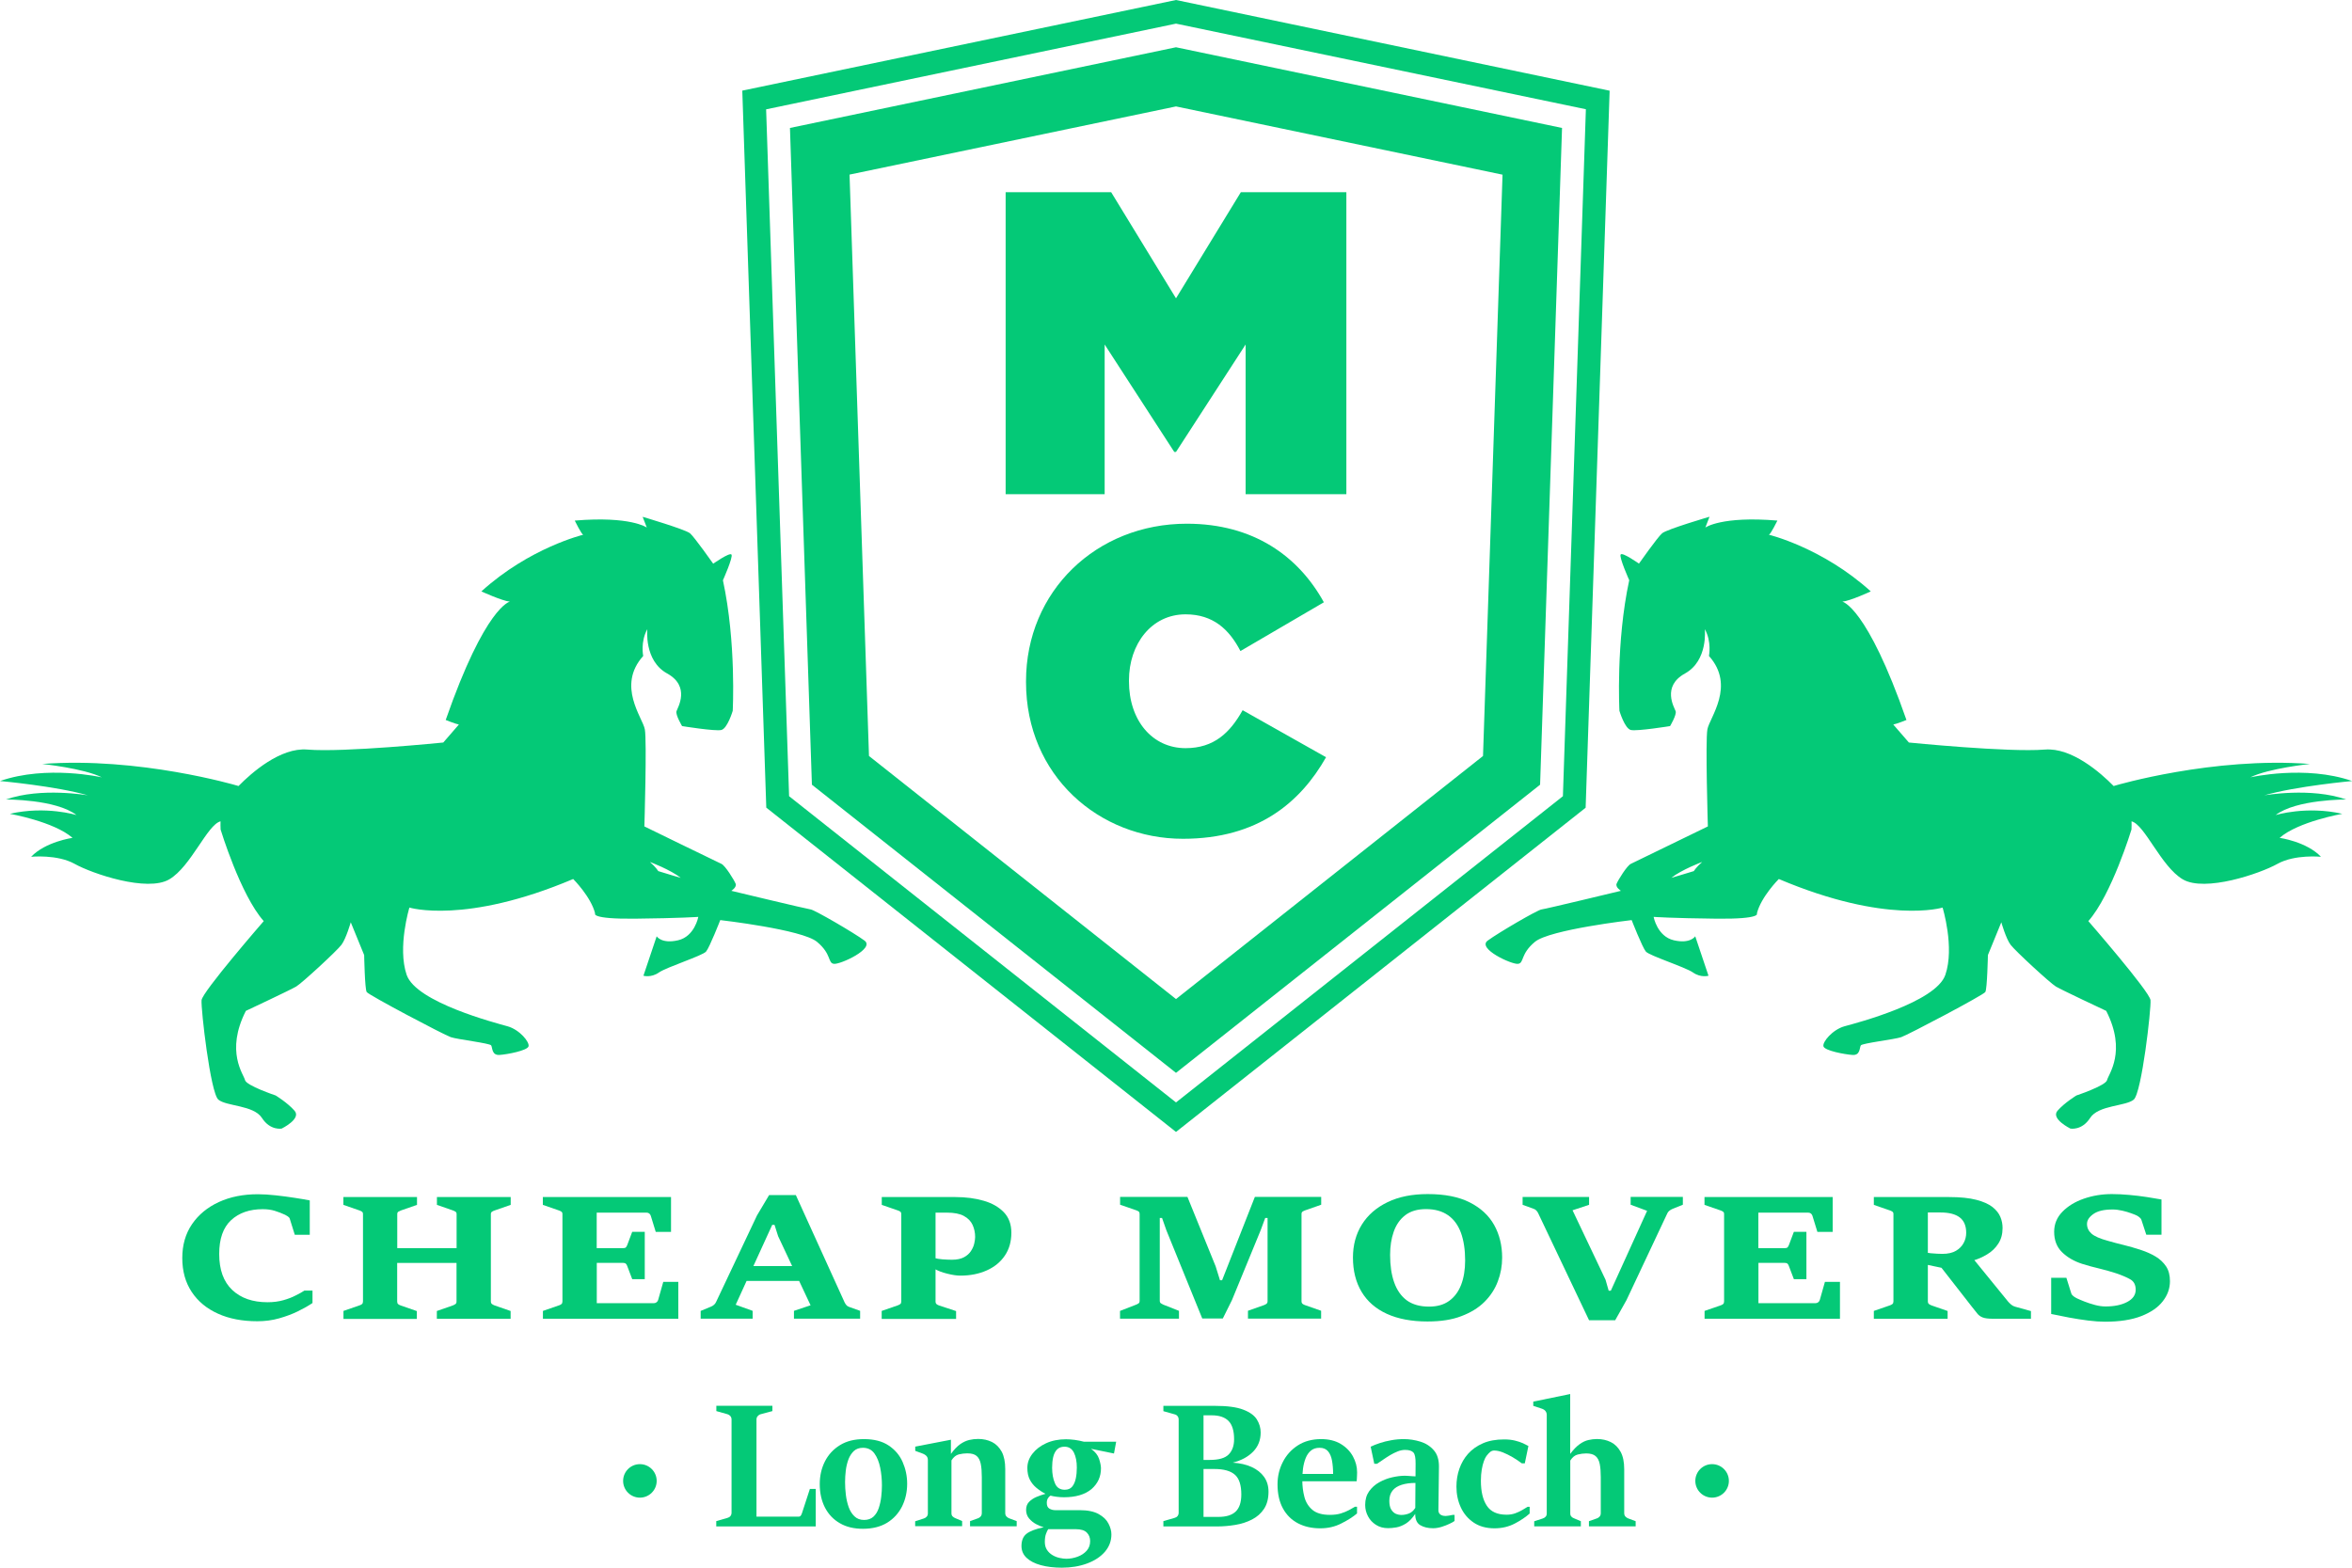
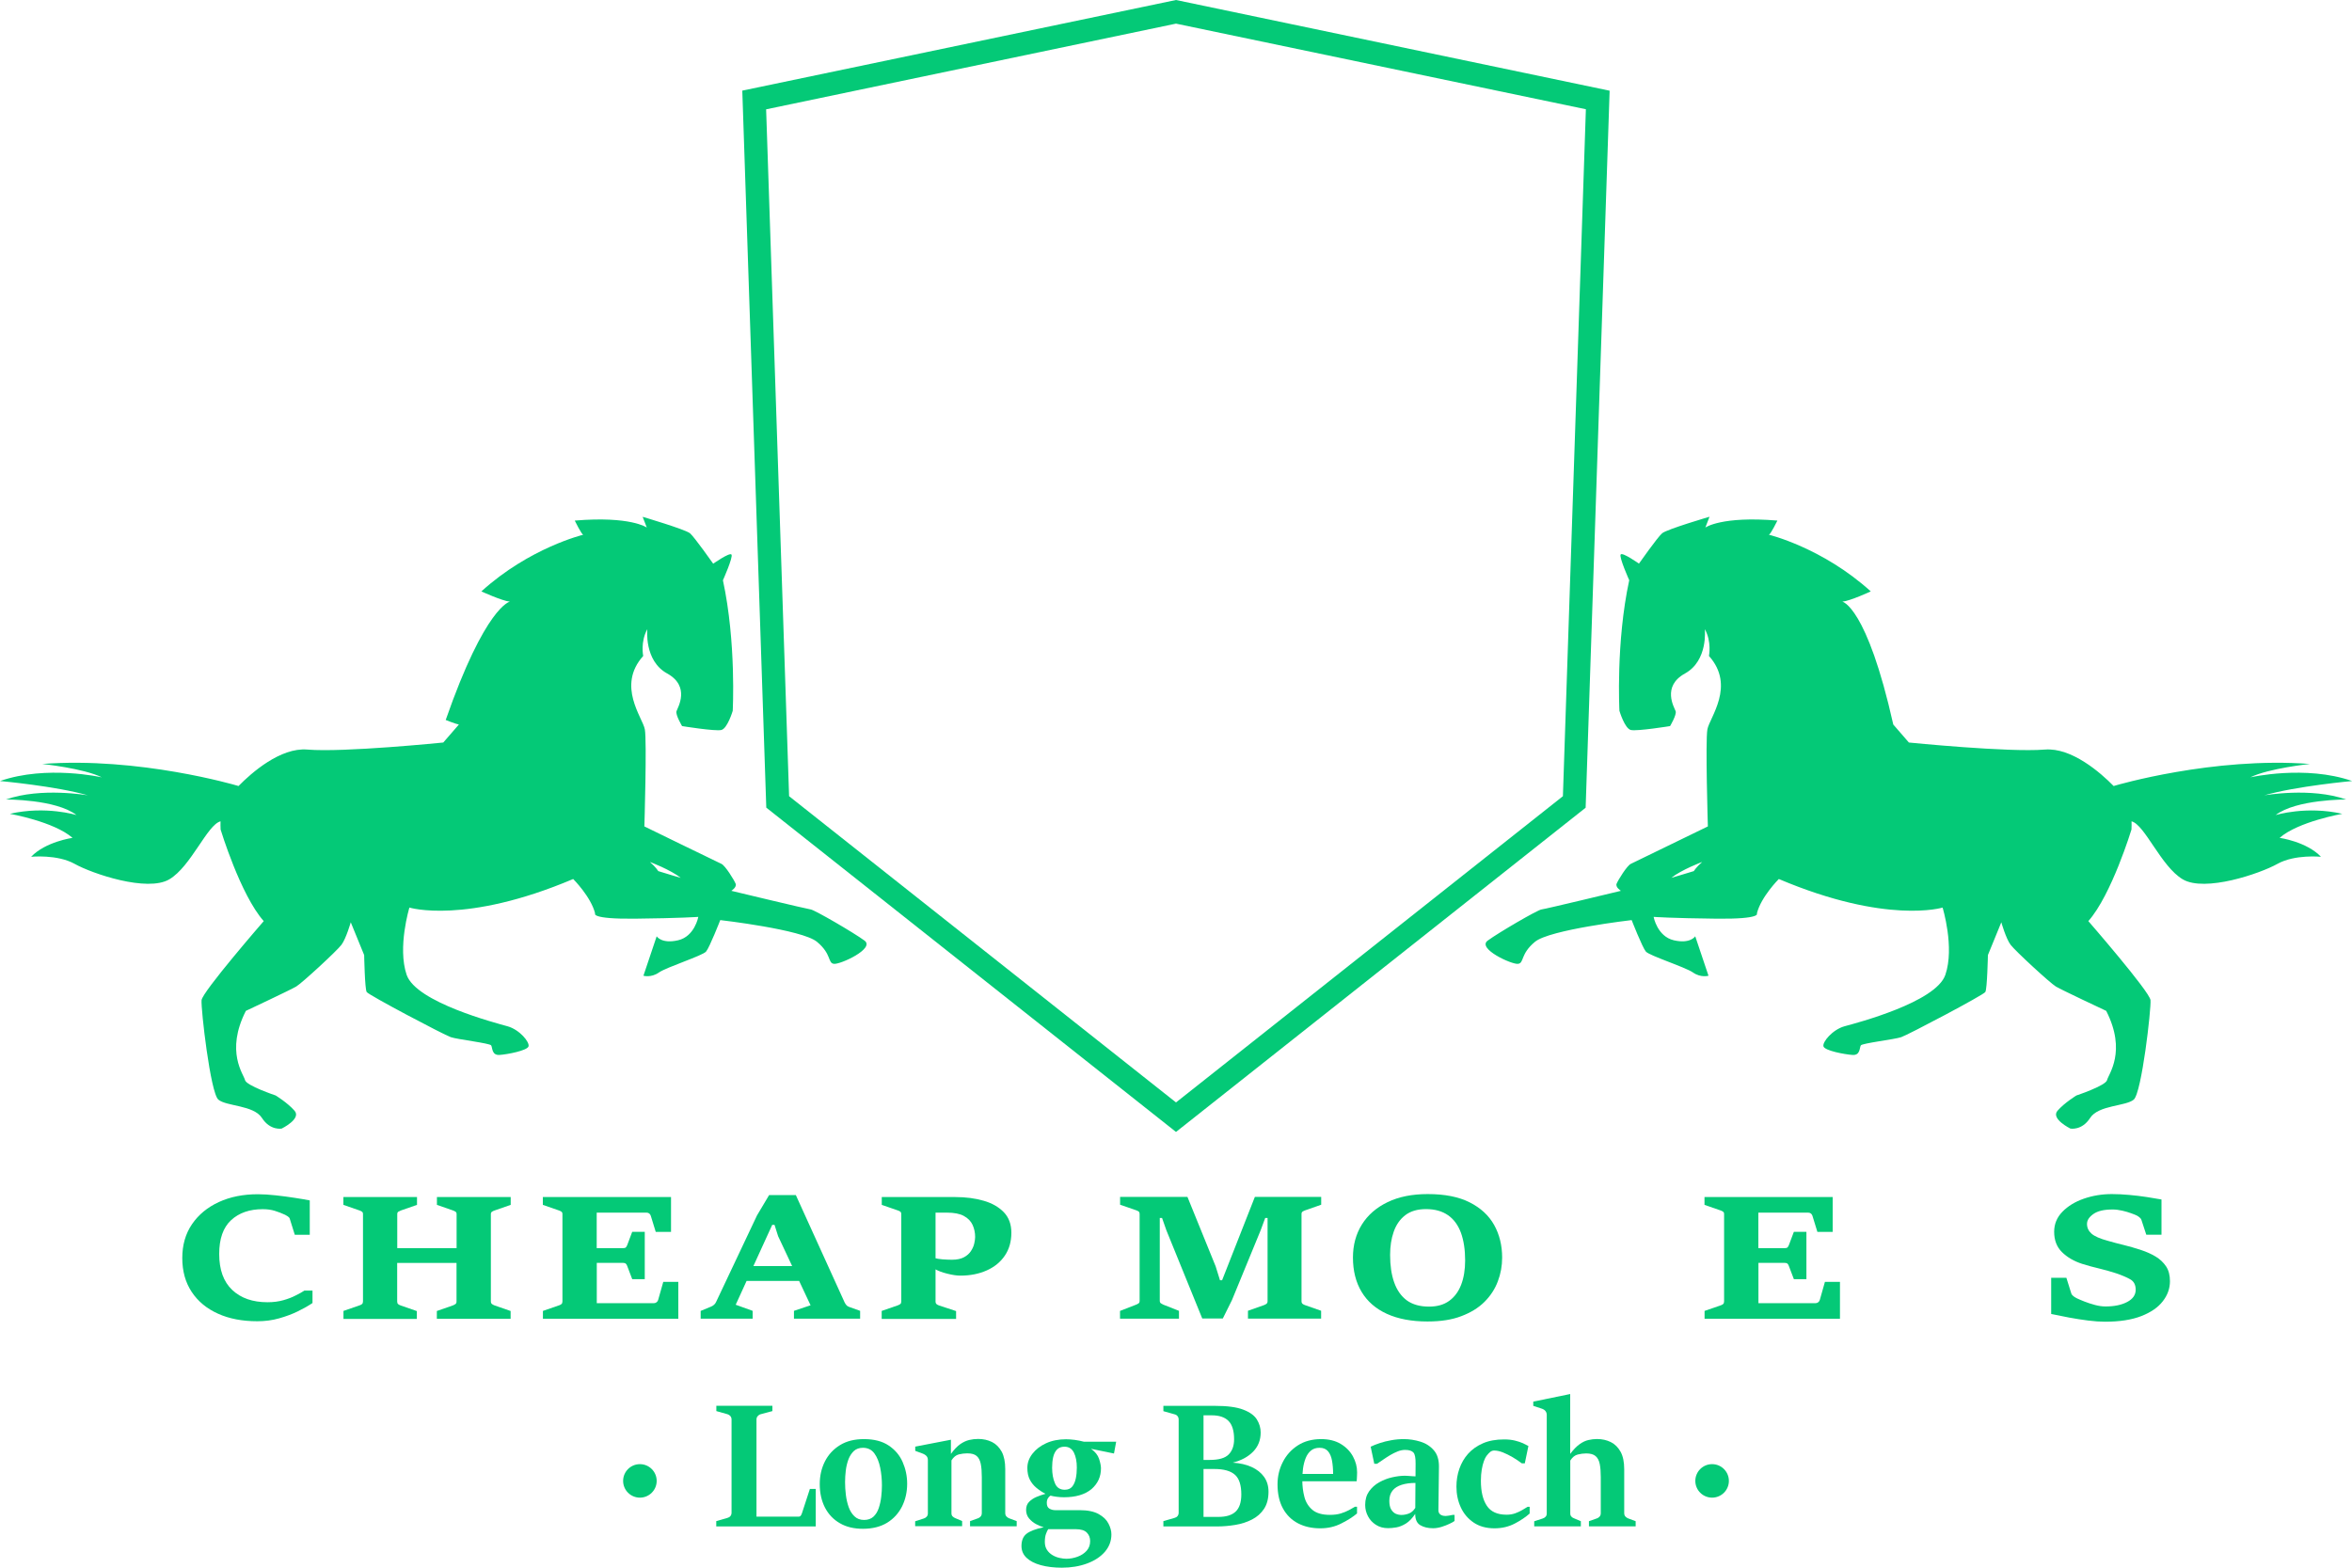
<svg xmlns="http://www.w3.org/2000/svg" width="300" height="200" viewBox="0 0 300 200" fill="none">
  <g clip-path="url('#clip0_492_476')">
    <path d="M83.96 111.132C83.96 111.132 83.65 110.613 82.91 109.984C82.82 109.914 85.61 111.002 86.82 111.991C86.82 111.991 84.92 111.442 83.96 111.132ZM110.27 119.998C108.89 118.98 103.9 116.084 103.41 116.024C102.92 115.964 93.28 113.648 93.28 113.648C93.28 113.648 94.01 113.189 93.83 112.74C93.65 112.29 92.51 110.423 92.01 110.204C91.51 109.984 82.19 105.431 82.19 105.431C82.19 105.431 82.52 94.529 82.25 93.051C81.99 91.573 78.62 87.5 82.04 83.686C82.04 83.686 81.67 81.869 82.57 80.261C82.57 80.261 82.12 84.285 85.1 85.922C88.08 87.57 86.45 90.266 86.29 90.725C86.13 91.184 87 92.632 87 92.632C87 92.632 91.21 93.311 92 93.131C92.79 92.951 93.46 90.685 93.46 90.685C93.46 90.685 93.93 81.979 92.21 74.031C92.21 74.031 93.54 71.056 93.3 70.747C93.07 70.437 90.97 71.915 90.97 71.915C90.97 71.915 88.6 68.55 88.02 68.041C87.43 67.542 81.97 65.934 81.97 65.934L82.5 67.302C82.5 67.302 80.44 65.815 73.31 66.414C73.31 66.414 74.16 68.151 74.39 68.221C74.39 68.221 67.56 69.858 61.4 75.449C61.4 75.449 64.01 76.647 65.03 76.757C65.03 76.757 61.91 77.336 56.85 91.853C56.85 91.853 58.11 92.362 58.53 92.432L56.54 94.728C56.54 94.728 43.82 96.016 39.2 95.627C35.77 95.337 32.09 98.582 30.42 100.279L30.19 100.21C30.19 100.21 17.72 96.525 5.39 97.464C5.39 97.464 10.64 98.013 12.99 99.171C12.99 99.171 5.99 97.564 0 99.641C0 99.641 7.16 100.289 11.21 101.468C11.21 101.468 5.24 100.409 0.76 101.997C0.76 101.997 7.14 101.957 9.76 103.984C9.76 103.984 5.84 102.766 1.26 103.824C1.26 103.824 6.87 104.812 9.25 106.889C9.25 106.889 5.8 107.378 3.97 109.305C3.97 109.305 7.3 108.966 9.53 110.214C11.76 111.462 18.79 113.848 21.6 112.18C24.37 110.543 26.44 105.202 28.13 104.782C28.12 105.102 28.12 105.451 28.14 105.831C28.14 105.831 30.67 114.177 33.64 117.512C33.64 117.512 25.8 126.537 25.71 127.596C25.61 128.664 26.84 139.427 27.85 140.285C28.87 141.154 32.35 140.974 33.41 142.622C34.47 144.269 35.93 143.98 35.93 143.98C35.93 143.98 38.48 142.732 37.57 141.703C36.67 140.675 35.16 139.756 35.16 139.756C35.16 139.756 31.4 138.498 31.25 137.789C31.1 137.081 28.71 134.165 31.36 128.964C31.36 128.964 37.04 126.298 37.78 125.859C38.52 125.419 42.96 121.326 43.56 120.527C44.15 119.728 44.74 117.662 44.74 117.662L46.45 121.845C46.45 121.845 46.53 126.168 46.77 126.557C47.01 126.947 56.64 132.029 57.5 132.318C58.36 132.608 62.47 133.087 62.65 133.367C62.83 133.646 62.7 134.654 63.72 134.585C64.73 134.515 67.21 134.035 67.41 133.506C67.6 132.967 66.28 131.36 64.74 130.93C63.21 130.501 53.08 127.875 51.87 124.371C50.67 120.867 52.22 115.785 52.22 115.785C52.22 115.785 59.32 117.981 73.11 112.141C73.11 112.141 75.39 114.417 75.91 116.543C75.91 116.543 75.29 117.262 81.01 117.202C86.74 117.143 89.07 116.973 89.07 116.973C89.07 116.973 88.61 119.469 86.49 119.958C84.37 120.447 83.76 119.449 83.76 119.449L82.07 124.481C82.07 124.481 83.04 124.77 84.04 124.071C85.04 123.373 89.62 121.925 90.06 121.396C90.51 120.867 91.87 117.382 91.87 117.382C91.87 117.382 102.33 118.58 104.21 120.158C106.1 121.725 105.56 122.873 106.37 122.963C107.18 123.063 111.64 121.016 110.27 119.998Z" fill="#04C977" />
-     <path d="M213.18 111.991C214.4 111.002 217.18 109.914 217.1 109.984C216.36 110.613 216.05 111.132 216.05 111.132C215.07 111.442 213.18 111.991 213.18 111.991ZM193.62 122.963C194.43 122.873 193.89 121.725 195.78 120.158C197.66 118.59 208.12 117.382 208.12 117.382C208.12 117.382 209.48 120.867 209.93 121.396C210.37 121.925 214.95 123.373 215.95 124.072C216.95 124.77 217.92 124.481 217.92 124.481L216.23 119.449C216.23 119.449 215.61 120.447 213.5 119.958C211.38 119.469 210.92 116.973 210.92 116.973C210.92 116.973 213.26 117.143 218.98 117.203C224.71 117.262 224.09 116.544 224.09 116.544C224.61 114.417 226.89 112.141 226.89 112.141C240.68 117.981 247.78 115.785 247.78 115.785C247.78 115.785 249.34 120.867 248.13 124.371C246.93 127.875 236.8 130.511 235.26 130.931C233.73 131.36 232.4 132.967 232.59 133.506C232.78 134.046 235.27 134.515 236.28 134.585C237.3 134.665 237.17 133.646 237.35 133.367C237.53 133.087 241.64 132.608 242.5 132.318C243.36 132.029 252.99 126.947 253.23 126.558C253.47 126.168 253.56 121.845 253.56 121.845L255.27 117.662C255.27 117.662 255.85 119.718 256.45 120.527C257.05 121.326 261.5 125.419 262.23 125.859C262.96 126.298 268.65 128.964 268.65 128.964C271.3 134.165 268.91 137.081 268.76 137.79C268.61 138.498 264.85 139.756 264.85 139.756C264.85 139.756 263.34 140.675 262.44 141.703C261.54 142.732 264.08 143.98 264.08 143.98C264.08 143.98 265.54 144.269 266.6 142.622C267.66 140.974 271.14 141.144 272.16 140.286C273.18 139.417 274.4 128.654 274.3 127.596C274.21 126.528 266.37 117.512 266.37 117.512C269.33 114.177 271.87 105.831 271.87 105.831C271.89 105.451 271.89 105.102 271.88 104.782C273.58 105.212 275.64 110.543 278.41 112.181C281.23 113.848 288.25 111.462 290.48 110.214C292.71 108.966 296.04 109.305 296.04 109.305C294.22 107.378 290.77 106.889 290.77 106.889C293.14 104.812 298.76 103.824 298.76 103.824C294.17 102.776 290.26 103.984 290.26 103.984C292.88 101.967 299.25 101.997 299.25 101.997C294.77 100.409 288.81 101.468 288.81 101.468C292.87 100.29 300.02 99.641 300.02 99.641C294.03 97.564 287.03 99.171 287.03 99.171C289.38 98.013 294.63 97.464 294.63 97.464C282.29 96.526 269.83 100.21 269.83 100.21L269.6 100.28C267.93 98.582 264.25 95.347 260.82 95.627C256.19 96.006 243.48 94.728 243.48 94.728L241.49 92.432C241.91 92.362 243.17 91.853 243.17 91.853C238.11 77.336 234.99 76.757 234.99 76.757C236.02 76.657 238.62 75.449 238.62 75.449C232.45 69.858 225.63 68.221 225.63 68.221C225.85 68.151 226.71 66.414 226.71 66.414C219.58 65.815 217.52 67.302 217.52 67.302L218.05 65.925C218.05 65.925 212.6 67.522 212.01 68.031C211.42 68.53 209.05 71.905 209.05 71.905C209.05 71.905 206.95 70.417 206.72 70.737C206.48 71.056 207.81 74.022 207.81 74.022C206.09 81.969 206.56 90.685 206.56 90.685C206.56 90.685 207.23 92.951 208.02 93.131C208.81 93.311 213.02 92.632 213.02 92.632C213.02 92.632 213.89 91.174 213.73 90.725C213.56 90.266 211.93 87.57 214.92 85.923C217.9 84.275 217.45 80.262 217.45 80.262C218.35 81.869 217.98 83.686 217.98 83.686C221.4 87.5 218.04 91.573 217.78 93.051C217.51 94.529 217.84 105.431 217.84 105.431C217.84 105.431 208.52 109.974 208.02 110.204C207.53 110.423 206.38 112.29 206.2 112.74C206.02 113.189 206.75 113.648 206.75 113.648C206.75 113.648 197.11 115.974 196.62 116.024C196.13 116.074 191.14 118.98 189.76 119.998C188.36 121.016 192.82 123.063 193.62 122.963Z" fill="#04C977" />
+     <path d="M213.18 111.991C214.4 111.002 217.18 109.914 217.1 109.984C216.36 110.613 216.05 111.132 216.05 111.132C215.07 111.442 213.18 111.991 213.18 111.991ZM193.62 122.963C194.43 122.873 193.89 121.725 195.78 120.158C197.66 118.59 208.12 117.382 208.12 117.382C208.12 117.382 209.48 120.867 209.93 121.396C210.37 121.925 214.95 123.373 215.95 124.072C216.95 124.77 217.92 124.481 217.92 124.481L216.23 119.449C216.23 119.449 215.61 120.447 213.5 119.958C211.38 119.469 210.92 116.973 210.92 116.973C210.92 116.973 213.26 117.143 218.98 117.203C224.71 117.262 224.09 116.544 224.09 116.544C224.61 114.417 226.89 112.141 226.89 112.141C240.68 117.981 247.78 115.785 247.78 115.785C247.78 115.785 249.34 120.867 248.13 124.371C246.93 127.875 236.8 130.511 235.26 130.931C233.73 131.36 232.4 132.967 232.59 133.506C232.78 134.046 235.27 134.515 236.28 134.585C237.3 134.665 237.17 133.646 237.35 133.367C237.53 133.087 241.64 132.608 242.5 132.318C243.36 132.029 252.99 126.947 253.23 126.558C253.47 126.168 253.56 121.845 253.56 121.845L255.27 117.662C255.27 117.662 255.85 119.718 256.45 120.527C257.05 121.326 261.5 125.419 262.23 125.859C262.96 126.298 268.65 128.964 268.65 128.964C271.3 134.165 268.91 137.081 268.76 137.79C268.61 138.498 264.85 139.756 264.85 139.756C264.85 139.756 263.34 140.675 262.44 141.703C261.54 142.732 264.08 143.98 264.08 143.98C264.08 143.98 265.54 144.269 266.6 142.622C267.66 140.974 271.14 141.144 272.16 140.286C273.18 139.417 274.4 128.654 274.3 127.596C274.21 126.528 266.37 117.512 266.37 117.512C269.33 114.177 271.87 105.831 271.87 105.831C271.89 105.451 271.89 105.102 271.88 104.782C273.58 105.212 275.64 110.543 278.41 112.181C281.23 113.848 288.25 111.462 290.48 110.214C292.71 108.966 296.04 109.305 296.04 109.305C294.22 107.378 290.77 106.889 290.77 106.889C293.14 104.812 298.76 103.824 298.76 103.824C294.17 102.776 290.26 103.984 290.26 103.984C292.88 101.967 299.25 101.997 299.25 101.997C294.77 100.409 288.81 101.468 288.81 101.468C292.87 100.29 300.02 99.641 300.02 99.641C294.03 97.564 287.03 99.171 287.03 99.171C289.38 98.013 294.63 97.464 294.63 97.464C282.29 96.526 269.83 100.21 269.83 100.21L269.6 100.28C267.93 98.582 264.25 95.347 260.82 95.627C256.19 96.006 243.48 94.728 243.48 94.728L241.49 92.432C238.11 77.336 234.99 76.757 234.99 76.757C236.02 76.657 238.62 75.449 238.62 75.449C232.45 69.858 225.63 68.221 225.63 68.221C225.85 68.151 226.71 66.414 226.71 66.414C219.58 65.815 217.52 67.302 217.52 67.302L218.05 65.925C218.05 65.925 212.6 67.522 212.01 68.031C211.42 68.53 209.05 71.905 209.05 71.905C209.05 71.905 206.95 70.417 206.72 70.737C206.48 71.056 207.81 74.022 207.81 74.022C206.09 81.969 206.56 90.685 206.56 90.685C206.56 90.685 207.23 92.951 208.02 93.131C208.81 93.311 213.02 92.632 213.02 92.632C213.02 92.632 213.89 91.174 213.73 90.725C213.56 90.266 211.93 87.57 214.92 85.923C217.9 84.275 217.45 80.262 217.45 80.262C218.35 81.869 217.98 83.686 217.98 83.686C221.4 87.5 218.04 91.573 217.78 93.051C217.51 94.529 217.84 105.431 217.84 105.431C217.84 105.431 208.52 109.974 208.02 110.204C207.53 110.423 206.38 112.29 206.2 112.74C206.02 113.189 206.75 113.648 206.75 113.648C206.75 113.648 197.11 115.974 196.62 116.024C196.13 116.074 191.14 118.98 189.76 119.998C188.36 121.016 192.82 123.063 193.62 122.963Z" fill="#04C977" />
    <path d="M199.35 101.577L150 140.645L100.65 101.577L97.72 13.948L150 3.015L202.28 13.938L199.35 101.577ZM150 0L94.68 11.562L97.74 103.035L150 144.409L202.25 103.045L205.31 11.572L150 0Z" fill="#04C977" />
-     <path d="M128.27 24.521H141.73L150 38.059L158.27 24.521H171.73V63.049H158.88V43.95L150 57.658H149.78L140.9 43.95V63.049H128.27V24.521Z" fill="#04C977" />
-     <path d="M130.87 87.021V86.911C130.87 75.409 139.86 66.813 151.38 66.813C159.87 66.813 165.61 70.947 168.86 76.837L158.22 83.057C156.79 80.302 154.74 78.375 151.22 78.375C146.86 78.375 144 82.178 144 86.801V86.911C144 91.923 146.98 95.447 151.22 95.447C154.86 95.447 156.9 93.46 158.5 90.605L169.14 96.605C165.89 102.326 160.48 107.009 150.89 107.009C140.19 107.009 130.87 98.972 130.87 87.021Z" fill="#04C977" />
-     <path d="M189.16 96.446L150 127.456L110.84 96.446L108.36 22.274L150 13.578L191.65 22.284L189.16 96.446ZM150 6.03L100.76 16.324L103.56 100.11L150 136.871L196.44 100.11L199.24 16.324L150 6.03Z" fill="#04C977" />
    <path d="M218.38 191.064C219.562 191.064 220.52 190.108 220.52 188.928C220.52 187.748 219.562 186.791 218.38 186.791C217.198 186.791 216.24 187.748 216.24 188.928C216.24 190.108 217.198 191.064 218.38 191.064Z" fill="#04C977" />
    <path d="M81.62 191.064C82.802 191.064 83.76 190.108 83.76 188.928C83.76 187.748 82.802 186.791 81.62 186.791C80.438 186.791 79.48 187.748 79.48 188.928C79.48 190.108 80.438 191.064 81.62 191.064Z" fill="#04C977" />
    <path d="M38.83 164.647H39.86V166.234C39.36 166.574 38.75 166.923 38.02 167.282C37.29 167.642 36.48 167.941 35.6 168.191C34.72 168.441 33.79 168.56 32.82 168.56C30.91 168.56 29.23 168.241 27.8 167.592C26.36 166.943 25.25 166.024 24.45 164.816C23.65 163.608 23.25 162.171 23.25 160.493C23.25 158.836 23.66 157.398 24.49 156.18C25.32 154.962 26.46 154.024 27.91 153.355C29.36 152.686 31.02 152.356 32.9 152.356C33.58 152.356 34.34 152.406 35.17 152.496C36.01 152.586 36.81 152.696 37.59 152.816C38.37 152.935 39.01 153.045 39.51 153.145V157.528H37.6L36.95 155.451C36.93 155.371 36.84 155.282 36.71 155.182C36.57 155.092 36.46 155.022 36.37 154.982C35.94 154.782 35.5 154.613 35.05 154.473C34.6 154.333 34.09 154.263 33.51 154.263C31.83 154.263 30.48 154.733 29.47 155.671C28.46 156.61 27.96 158.047 27.96 159.974C27.96 161.991 28.51 163.518 29.62 164.567C30.73 165.615 32.23 166.134 34.12 166.134C34.87 166.134 35.54 166.044 36.14 165.875C36.74 165.705 37.27 165.505 37.72 165.266C38.17 165.046 38.54 164.836 38.83 164.647Z" fill="#04C977" />
    <path d="M43.81 168.241V167.242L45.86 166.534C45.99 166.494 46.1 166.434 46.18 166.364C46.26 166.294 46.3 166.174 46.3 166.024V154.892C46.3 154.742 46.26 154.643 46.17 154.583C46.08 154.523 45.98 154.463 45.85 154.423L43.8 153.714V152.716H53.19V153.714L51.15 154.423C51.02 154.473 50.91 154.523 50.81 154.583C50.72 154.643 50.67 154.742 50.67 154.892V159.235H58.24V154.892C58.24 154.742 58.19 154.643 58.1 154.583C58 154.523 57.89 154.463 57.77 154.423L55.73 153.714V152.716H65.14V153.714L63.1 154.423C62.98 154.463 62.86 154.513 62.76 154.583C62.66 154.643 62.61 154.752 62.61 154.892V166.024C62.61 166.174 62.66 166.294 62.75 166.364C62.84 166.434 62.96 166.494 63.09 166.544L65.13 167.252V168.251H55.72V167.252L57.76 166.544C57.9 166.484 58.01 166.424 58.1 166.364C58.19 166.294 58.23 166.184 58.23 166.034V161.122H50.66V166.034C50.66 166.184 50.7 166.304 50.78 166.374C50.86 166.444 50.98 166.504 51.13 166.554L53.17 167.262V168.261H43.81V168.241Z" fill="#04C977" />
    <path d="M69.25 168.241V167.242L71.3 166.534C71.43 166.494 71.54 166.434 71.62 166.364C71.7 166.294 71.74 166.174 71.74 166.024V154.892C71.74 154.742 71.7 154.643 71.61 154.583C71.52 154.523 71.42 154.463 71.29 154.423L69.24 153.714V152.716H85.59V157.159H83.64L83.01 155.112C82.97 154.982 82.9 154.882 82.81 154.812C82.72 154.742 82.6 154.703 82.46 154.703H76.11V159.235H79.46C79.63 159.235 79.75 159.205 79.82 159.145C79.89 159.085 79.95 158.976 80.01 158.826L80.64 157.149H82.24V163.189H80.64L80.01 161.532C79.97 161.402 79.91 161.302 79.84 161.232C79.77 161.152 79.64 161.112 79.47 161.112H76.12V166.254H83.42C83.54 166.254 83.65 166.214 83.75 166.134C83.85 166.054 83.92 165.955 83.95 165.835L84.6 163.538H86.52V168.241H69.25Z" fill="#04C977" />
    <path d="M89.37 168.241V167.242L90.72 166.683C91.01 166.554 91.22 166.364 91.34 166.094L96.56 155.052L98.1 152.466H101.51L107.73 166.154C107.79 166.274 107.86 166.384 107.95 166.494C108.04 166.603 108.15 166.673 108.29 166.723L109.71 167.232V168.231H101.27V167.232L103.39 166.524L99.25 157.708L98.79 156.26H98.5L93.84 166.454L96 167.232V168.231H89.37V168.241ZM95.06 163.419L95.97 161.522H101.2L102.07 163.419H95.06Z" fill="#04C977" />
    <path d="M112.46 168.241V167.242L114.51 166.534C114.66 166.474 114.77 166.414 114.85 166.354C114.92 166.284 114.96 166.174 114.96 166.024V154.892C114.96 154.742 114.92 154.643 114.84 154.583C114.76 154.523 114.65 154.463 114.52 154.423L112.47 153.714V152.716H121.86C123.18 152.716 124.39 152.875 125.46 153.185C126.54 153.494 127.39 153.984 128.04 154.653C128.68 155.322 129 156.19 129 157.268C129 158.397 128.72 159.375 128.17 160.184C127.62 161.002 126.85 161.631 125.87 162.071C124.89 162.51 123.77 162.74 122.5 162.74C122.04 162.74 121.49 162.66 120.82 162.49C120.16 162.33 119.63 162.121 119.23 161.891V160.503C119.46 160.573 119.79 160.623 120.22 160.663C120.65 160.693 121.05 160.713 121.42 160.713C122.06 160.713 122.57 160.603 122.96 160.393C123.35 160.184 123.65 159.914 123.85 159.595C124.06 159.275 124.2 158.956 124.27 158.626C124.34 158.307 124.38 158.027 124.38 157.808C124.38 157.258 124.27 156.749 124.06 156.28C123.84 155.801 123.48 155.421 122.95 155.132C122.43 154.842 121.7 154.703 120.76 154.703H119.33V166.044C119.33 166.194 119.38 166.314 119.47 166.384C119.56 166.454 119.67 166.514 119.8 166.554L121.95 167.262V168.261H112.46V168.241Z" fill="#04C977" />
    <path d="M142.86 168.241V167.242L144.91 166.444C145.03 166.394 145.14 166.344 145.23 166.274C145.32 166.214 145.36 166.104 145.36 165.944V154.872C145.36 154.722 145.32 154.623 145.24 154.563C145.16 154.503 145.05 154.443 144.92 154.403L142.87 153.694V152.696H151.46L155.06 161.561L155.61 163.329H155.88L160.06 152.696H168.52V153.694L166.5 154.403C166.38 154.443 166.26 154.493 166.16 154.563C166.06 154.623 166.01 154.732 166.01 154.872V166.004C166.01 166.154 166.06 166.274 166.15 166.344C166.24 166.414 166.36 166.474 166.49 166.514L168.51 167.222V168.221H159.18V167.222L161.19 166.514C161.33 166.464 161.45 166.404 161.54 166.334C161.63 166.264 161.68 166.154 161.68 165.994V155.381H161.38L160.8 156.949L157.14 165.855L155.97 168.211H153.35L148.77 156.949L148.22 155.381H147.93V165.934C147.93 166.084 147.97 166.194 148.06 166.264C148.15 166.324 148.25 166.384 148.36 166.434L150.38 167.232V168.231H142.86V168.241Z" fill="#04C977" />
    <path d="M182.08 168.59C180.04 168.59 178.31 168.261 176.89 167.612C175.47 166.963 174.4 166.024 173.67 164.806C172.94 163.588 172.57 162.131 172.57 160.433C172.57 158.846 172.95 157.438 173.71 156.22C174.47 155.002 175.56 154.054 176.99 153.365C178.41 152.676 180.12 152.336 182.11 152.336C184.28 152.336 186.06 152.686 187.46 153.395C188.86 154.103 189.9 155.062 190.58 156.28C191.26 157.498 191.6 158.886 191.6 160.443C191.6 161.492 191.42 162.5 191.05 163.468C190.69 164.437 190.12 165.316 189.35 166.084C188.58 166.853 187.59 167.462 186.39 167.911C185.21 168.371 183.76 168.59 182.08 168.59ZM182.28 166.693C183.31 166.693 184.16 166.454 184.84 165.964C185.52 165.475 186.03 164.786 186.37 163.908C186.71 163.019 186.88 161.981 186.88 160.803C186.88 159.435 186.7 158.267 186.35 157.288C185.99 156.31 185.45 155.561 184.71 155.042C183.97 154.523 183.03 154.253 181.89 154.253C180.8 154.253 179.92 154.513 179.24 155.032C178.57 155.551 178.08 156.25 177.77 157.139C177.46 158.017 177.31 159.006 177.31 160.094C177.31 161.452 177.48 162.62 177.83 163.608C178.18 164.597 178.72 165.365 179.45 165.905C180.19 166.434 181.13 166.693 182.28 166.693Z" fill="#04C977" />
-     <path d="M202.69 168.44L196.18 154.742C196.13 154.643 196.06 154.543 195.97 154.443C195.88 154.333 195.76 154.263 195.61 154.213L194.21 153.704V152.706H202.69V153.704L200.58 154.403L204.79 163.269L205.19 164.667H205.46L210.09 154.473L207.99 153.694V152.696H214.65V153.694L213.36 154.213C213.19 154.283 213.05 154.363 212.93 154.463C212.81 154.563 212.73 154.663 212.68 154.772L207.46 165.865L206.02 168.43H202.69V168.44Z" fill="#04C977" />
    <path d="M217.42 168.241V167.242L219.47 166.534C219.6 166.494 219.71 166.434 219.79 166.364C219.87 166.294 219.91 166.174 219.91 166.024V154.892C219.91 154.742 219.87 154.643 219.78 154.583C219.69 154.523 219.59 154.463 219.46 154.423L217.41 153.714V152.716H233.76V157.159H231.81L231.18 155.112C231.14 154.982 231.07 154.882 230.98 154.812C230.89 154.742 230.77 154.703 230.63 154.703H224.28V159.235H227.63C227.8 159.235 227.92 159.205 227.99 159.145C228.06 159.085 228.12 158.976 228.18 158.826L228.81 157.149H230.41V163.189H228.81L228.18 161.532C228.14 161.402 228.08 161.302 228.01 161.232C227.94 161.152 227.81 161.112 227.64 161.112H224.29V166.254H231.59C231.71 166.254 231.82 166.214 231.92 166.134C232.02 166.054 232.09 165.955 232.12 165.835L232.77 163.538H234.69V168.241H217.42Z" fill="#04C977" />
-     <path d="M239.01 168.241V167.242L241.06 166.534C241.18 166.494 241.29 166.434 241.38 166.364C241.47 166.294 241.51 166.174 241.51 166.024V154.892C241.51 154.742 241.47 154.643 241.38 154.583C241.29 154.523 241.19 154.463 241.06 154.423L239.01 153.714V152.716H248.61C250.03 152.716 251.18 152.835 252.07 153.065C252.96 153.295 253.65 153.604 254.14 153.984C254.62 154.363 254.96 154.792 255.15 155.252C255.34 155.711 255.43 156.18 255.43 156.659C255.43 157.438 255.25 158.107 254.88 158.666C254.52 159.225 254.04 159.685 253.45 160.034C252.86 160.393 252.24 160.663 251.57 160.843L248.16 161.851L245.7 161.332L245.84 159.824C245.86 159.834 246 159.854 246.26 159.884C246.51 159.904 246.79 159.924 247.09 159.944C247.39 159.954 247.61 159.964 247.76 159.964C248.46 159.964 249.04 159.834 249.48 159.575C249.92 159.315 250.25 158.986 250.47 158.566C250.69 158.157 250.79 157.728 250.79 157.278C250.79 156.38 250.51 155.721 249.95 155.302C249.39 154.882 248.57 154.683 247.5 154.683H245.9V166.024C245.9 166.174 245.95 166.294 246.04 166.364C246.13 166.434 246.24 166.494 246.38 166.544L248.42 167.252V168.251H239.01V168.241ZM259.05 168.241H254.22C253.63 168.241 253.2 168.191 252.91 168.081C252.62 167.971 252.39 167.812 252.22 167.592C252.05 167.372 251.82 167.093 251.55 166.753L247.53 161.601L251.74 160.653L256.12 166.034C256.22 166.154 256.35 166.284 256.51 166.424C256.67 166.564 256.84 166.653 257.03 166.703L259.05 167.262V168.241Z" fill="#04C977" />
    <path d="M261.63 167.632V163.019H263.57L264.19 164.996C264.23 165.126 264.32 165.246 264.46 165.355C264.6 165.465 264.75 165.555 264.93 165.645C265.15 165.745 265.46 165.885 265.87 166.044C266.28 166.204 266.73 166.354 267.22 166.484C267.7 166.613 268.15 166.673 268.56 166.673C269.68 166.673 270.6 166.484 271.32 166.104C272.04 165.725 272.41 165.206 272.41 164.537C272.41 163.918 272.18 163.478 271.73 163.219C271.28 162.959 270.67 162.7 269.91 162.44C269.17 162.201 268.43 161.991 267.71 161.821C266.99 161.651 266.28 161.462 265.59 161.242C264.54 160.903 263.68 160.403 263.01 159.744C262.34 159.086 262.01 158.217 262.01 157.149C262.01 156.16 262.36 155.312 263.06 154.593C263.76 153.874 264.67 153.315 265.79 152.925C266.91 152.536 268.11 152.336 269.37 152.336C270.09 152.336 270.84 152.376 271.61 152.446C272.38 152.516 273.13 152.606 273.84 152.716C274.55 152.826 275.17 152.925 275.7 153.025V157.518H273.76L273.13 155.601C273.09 155.501 273.01 155.391 272.89 155.302C272.77 155.202 272.66 155.132 272.55 155.072C272.43 155.012 272.19 154.912 271.85 154.792C271.51 154.663 271.13 154.553 270.7 154.453C270.27 154.353 269.85 154.303 269.45 154.303C268.37 154.303 267.55 154.493 267.01 154.882C266.47 155.262 266.2 155.681 266.2 156.14C266.2 156.629 266.39 157.039 266.77 157.378C267.15 157.718 267.85 158.027 268.89 158.307C269.58 158.506 270.26 158.686 270.93 158.846C271.6 159.006 272.33 159.225 273.13 159.485C273.79 159.705 274.4 159.974 274.95 160.304C275.5 160.633 275.94 161.052 276.28 161.552C276.62 162.061 276.78 162.69 276.78 163.449C276.78 164.367 276.48 165.226 275.87 166.004C275.27 166.793 274.35 167.422 273.13 167.901C271.9 168.381 270.35 168.62 268.47 168.62C267.86 168.62 267.15 168.57 266.35 168.47C265.55 168.371 264.74 168.241 263.92 168.091C263.07 167.931 262.32 167.782 261.63 167.632Z" fill="#04C977" />
    <path d="M91.36 194.738V194.059L92.78 193.65C92.94 193.61 93.07 193.53 93.17 193.411C93.26 193.291 93.31 193.151 93.31 192.991V181.1C93.31 180.93 93.26 180.781 93.16 180.661C93.06 180.541 92.93 180.461 92.79 180.421L91.37 180.022V179.343H98.52V180.022L97.03 180.421C96.87 180.461 96.74 180.551 96.64 180.671C96.54 180.791 96.49 180.93 96.49 181.09V193.49H101.86C102.01 193.49 102.12 193.42 102.19 193.281C102.26 193.141 102.31 193.011 102.34 192.901L103.3 189.956H104.05V194.738H91.36Z" fill="#04C977" />
    <path d="M110.07 195.038C108.93 195.038 107.95 194.808 107.13 194.329C106.31 193.86 105.68 193.201 105.23 192.342C104.79 191.484 104.56 190.485 104.56 189.337C104.56 188.269 104.78 187.31 105.22 186.442C105.66 185.573 106.3 184.884 107.14 184.365C107.98 183.846 109 183.596 110.2 183.596C111.48 183.596 112.53 183.866 113.34 184.405C114.15 184.944 114.75 185.643 115.13 186.512C115.51 187.38 115.71 188.299 115.71 189.297C115.71 190.346 115.49 191.304 115.06 192.183C114.62 193.051 113.99 193.75 113.15 194.269C112.31 194.778 111.28 195.038 110.07 195.038ZM110.22 193.91C110.7 193.91 111.1 193.77 111.4 193.5C111.7 193.221 111.93 192.861 112.08 192.412C112.23 191.963 112.34 191.484 112.4 190.975C112.46 190.465 112.49 189.976 112.49 189.507C112.49 188.728 112.42 187.979 112.27 187.24C112.12 186.512 111.88 185.903 111.53 185.423C111.18 184.944 110.69 184.705 110.06 184.705C109.59 184.705 109.21 184.844 108.91 185.114C108.62 185.393 108.39 185.743 108.22 186.182C108.06 186.621 107.94 187.101 107.88 187.61C107.82 188.119 107.79 188.608 107.79 189.078C107.79 189.597 107.82 190.136 107.89 190.705C107.96 191.264 108.08 191.793 108.25 192.272C108.42 192.752 108.67 193.141 108.98 193.441C109.31 193.76 109.72 193.91 110.22 193.91Z" fill="#04C977" />
    <path d="M116.73 194.738V194.079L117.84 193.72C117.98 193.68 118.1 193.6 118.2 193.49C118.3 193.381 118.35 193.251 118.35 193.081V186.262C118.35 186.072 118.3 185.903 118.19 185.773C118.08 185.643 117.9 185.523 117.66 185.433L116.74 185.094V184.555L121.29 183.676V185.483C121.69 184.934 122.08 184.525 122.47 184.245C122.86 183.976 123.25 183.796 123.63 183.706C124.01 183.616 124.39 183.576 124.77 183.576C125.42 183.576 126 183.706 126.53 183.966C127.05 184.225 127.46 184.645 127.77 185.204C128.07 185.773 128.22 186.512 128.22 187.42V193.021C128.22 193.211 128.27 193.351 128.37 193.46C128.47 193.57 128.59 193.65 128.72 193.7L129.68 194.06V194.718H123.73V194.06L124.74 193.7C124.87 193.66 124.98 193.58 125.08 193.47C125.18 193.361 125.23 193.211 125.23 193.021V188.439C125.23 187.78 125.19 187.22 125.1 186.771C125.01 186.322 124.84 185.982 124.58 185.753C124.32 185.523 123.92 185.413 123.38 185.413C123.04 185.413 122.68 185.453 122.31 185.543C121.94 185.633 121.62 185.893 121.36 186.312V193.061C121.36 193.231 121.41 193.371 121.51 193.46C121.61 193.56 121.73 193.64 121.87 193.69L122.72 194.05V194.708H116.73V194.738Z" fill="#04C977" />
    <path d="M135.71 191.014C135.4 191.014 135.09 190.994 134.78 190.954C134.47 190.915 134.21 190.865 133.99 190.805C133.86 190.885 133.75 191.004 133.66 191.154C133.57 191.304 133.52 191.494 133.52 191.733C133.52 192.093 133.63 192.332 133.85 192.462C134.07 192.592 134.32 192.662 134.59 192.662H137.72C138.74 192.662 139.55 192.831 140.14 193.161C140.73 193.49 141.15 193.9 141.39 194.379C141.64 194.858 141.76 195.317 141.76 195.757C141.76 196.595 141.48 197.334 140.92 197.983C140.36 198.622 139.6 199.121 138.64 199.471C137.69 199.82 136.62 200 135.44 200C134.43 200 133.54 199.89 132.77 199.681C131.99 199.471 131.39 199.161 130.95 198.752C130.51 198.343 130.29 197.833 130.29 197.234C130.29 196.536 130.5 196.016 130.93 195.677C131.36 195.337 132.09 195.058 133.13 194.838C132.84 194.768 132.52 194.639 132.17 194.449C131.82 194.269 131.52 194.02 131.26 193.72C131.01 193.421 130.88 193.051 130.88 192.632C130.88 192.212 131 191.873 131.25 191.613C131.5 191.354 131.81 191.144 132.18 190.984C132.56 190.825 132.95 190.685 133.35 190.575C132.92 190.355 132.54 190.096 132.19 189.806C131.84 189.517 131.56 189.167 131.35 188.758C131.14 188.349 131.04 187.849 131.04 187.27C131.04 186.631 131.25 186.032 131.68 185.473C132.11 184.914 132.69 184.465 133.43 184.125C134.17 183.786 135.02 183.616 135.98 183.616C136.32 183.616 136.69 183.646 137.09 183.696C137.5 183.756 137.88 183.826 138.24 183.926H142.37L142.09 185.433L139.16 184.834C139.69 185.204 140.03 185.633 140.19 186.122C140.35 186.621 140.43 187.021 140.43 187.32C140.43 188.389 140.03 189.267 139.22 189.976C138.39 190.665 137.22 191.014 135.71 191.014ZM136 198.862C136.49 198.862 136.97 198.772 137.44 198.602C137.91 198.432 138.3 198.173 138.6 197.843C138.9 197.504 139.05 197.095 139.05 196.605C139.05 196.176 138.91 195.817 138.63 195.527C138.35 195.238 137.88 195.088 137.23 195.088H133.7C133.61 195.218 133.52 195.407 133.42 195.677C133.32 195.946 133.27 196.296 133.27 196.715C133.27 197.115 133.36 197.444 133.54 197.724C133.72 198.003 133.96 198.223 134.24 198.393C134.52 198.562 134.82 198.682 135.14 198.752C135.46 198.822 135.75 198.862 136 198.862ZM135.81 190.056C136.22 190.056 136.54 189.926 136.76 189.657C136.98 189.387 137.13 189.038 137.22 188.608C137.31 188.179 137.35 187.72 137.35 187.23C137.35 186.462 137.23 185.833 136.98 185.323C136.73 184.824 136.33 184.565 135.78 184.565C135.36 184.565 135.04 184.694 134.81 184.934C134.58 185.184 134.42 185.513 134.33 185.913C134.24 186.322 134.2 186.761 134.2 187.24C134.2 188.019 134.32 188.688 134.56 189.227C134.78 189.786 135.21 190.056 135.81 190.056Z" fill="#04C977" />
    <path d="M148.39 194.738V194.059L149.81 193.65C149.97 193.61 150.1 193.53 150.2 193.411C150.29 193.291 150.34 193.151 150.34 192.991V181.1C150.34 180.931 150.29 180.781 150.2 180.671C150.11 180.551 149.98 180.471 149.81 180.431L148.39 180.032V179.353H154.96C156.54 179.353 157.75 179.513 158.59 179.842C159.43 180.162 160.01 180.591 160.32 181.1C160.64 181.619 160.8 182.169 160.8 182.758C160.8 183.726 160.48 184.535 159.84 185.194C159.2 185.853 158.33 186.322 157.24 186.601C158.16 186.661 158.96 186.841 159.64 187.151C160.32 187.46 160.85 187.879 161.23 188.409C161.61 188.938 161.8 189.577 161.8 190.306C161.8 191.184 161.61 191.913 161.23 192.492C160.85 193.071 160.34 193.52 159.7 193.85C159.06 194.179 158.36 194.409 157.58 194.539C156.8 194.669 156.02 194.738 155.24 194.738H148.39ZM153.51 180.551V186.252H154.3C155.46 186.252 156.26 186.022 156.72 185.553C157.18 185.084 157.41 184.445 157.41 183.616C157.41 182.538 157.17 181.759 156.7 181.28C156.23 180.801 155.51 180.561 154.56 180.561H153.51V180.551ZM153.51 187.4V193.52H155.42C156.39 193.52 157.12 193.301 157.6 192.851C158.08 192.402 158.33 191.673 158.33 190.655C158.33 189.467 158.06 188.618 157.51 188.139C156.96 187.65 156.09 187.41 154.91 187.41H153.51V187.4Z" fill="#04C977" />
    <path d="M168.4 194.978C167.33 194.978 166.38 194.768 165.56 194.339C164.74 193.91 164.1 193.281 163.64 192.442C163.18 191.604 162.95 190.575 162.95 189.367C162.95 188.359 163.17 187.41 163.62 186.532C164.06 185.653 164.7 184.944 165.53 184.405C166.36 183.866 167.36 183.596 168.52 183.596C169.5 183.596 170.34 183.806 171.02 184.215C171.7 184.625 172.22 185.164 172.57 185.803C172.92 186.452 173.1 187.121 173.1 187.83C173.1 187.919 173.1 188.039 173.09 188.199C173.08 188.359 173.08 188.508 173.07 188.648C173.06 188.798 173.05 188.908 173.04 188.978H165.92L165.98 188.039H170.04C170.04 187.41 169.99 186.851 169.9 186.342C169.81 185.843 169.64 185.443 169.39 185.144C169.14 184.854 168.78 184.705 168.32 184.705C167.86 184.705 167.49 184.824 167.21 185.064C166.92 185.304 166.7 185.623 166.54 186.022C166.38 186.422 166.27 186.861 166.2 187.35C166.14 187.84 166.11 188.329 166.11 188.818C166.11 189.587 166.2 190.306 166.38 190.984C166.56 191.663 166.91 192.213 167.41 192.632C167.92 193.051 168.66 193.261 169.63 193.261C170.16 193.261 170.62 193.201 171.02 193.081C171.42 192.961 171.77 192.812 172.07 192.652C172.37 192.492 172.62 192.342 172.83 192.223H173.09V193.081C172.59 193.51 171.93 193.93 171.12 194.339C170.28 194.778 169.38 194.978 168.4 194.978Z" fill="#04C977" />
    <path d="M177.04 194.958C176.46 194.958 175.95 194.818 175.51 194.539C175.07 194.259 174.73 193.9 174.49 193.441C174.25 192.991 174.13 192.512 174.13 191.993C174.13 191.304 174.3 190.725 174.63 190.256C174.97 189.786 175.39 189.397 175.92 189.107C176.44 188.818 176.99 188.598 177.58 188.469C178.16 188.339 178.7 188.269 179.2 188.269C179.29 188.269 179.42 188.279 179.6 188.289C179.78 188.299 179.96 188.309 180.14 188.329C180.32 188.349 180.46 188.349 180.55 188.349L180.56 186.731C180.57 186.012 180.48 185.533 180.29 185.314C180.1 185.094 179.74 184.974 179.22 184.974C178.92 184.974 178.61 185.034 178.28 185.164C177.95 185.294 177.63 185.453 177.31 185.643C176.99 185.833 176.69 186.032 176.4 186.232C176.12 186.432 175.87 186.601 175.65 186.741H175.29L174.83 184.565C175.17 184.405 175.55 184.245 175.99 184.105C176.43 183.956 176.91 183.836 177.43 183.746C177.95 183.646 178.5 183.596 179.07 183.596C179.77 183.596 180.47 183.706 181.16 183.916C181.85 184.125 182.43 184.495 182.88 185.014C183.33 185.523 183.55 186.232 183.54 187.141L183.47 192.682C183.47 192.901 183.55 193.071 183.7 193.201C183.85 193.331 184.09 193.401 184.4 193.401C184.47 193.401 184.6 193.391 184.79 193.361C184.97 193.331 185.15 193.301 185.31 193.261H185.53V194.04C185.4 194.139 185.18 194.269 184.87 194.409C184.56 194.559 184.23 194.679 183.86 194.798C183.49 194.908 183.13 194.968 182.79 194.968C182.14 194.968 181.6 194.838 181.16 194.579C180.72 194.319 180.51 193.84 180.51 193.141C180.14 193.69 179.75 194.1 179.34 194.359C178.92 194.619 178.51 194.788 178.11 194.858C177.71 194.928 177.35 194.958 177.04 194.958ZM178.75 193.271C179.06 193.271 179.38 193.211 179.7 193.091C180.02 192.971 180.29 192.732 180.52 192.372L180.54 189.187C179.87 189.187 179.28 189.267 178.78 189.427C178.28 189.587 177.89 189.826 177.62 190.166C177.35 190.505 177.21 190.935 177.21 191.474C177.21 191.933 177.29 192.302 177.44 192.562C177.6 192.822 177.79 193.011 178.03 193.121C178.27 193.221 178.51 193.271 178.75 193.271Z" fill="#04C977" />
    <path d="M194.85 192.232H195.11V193.091C194.63 193.52 194.01 193.95 193.23 194.359C192.45 194.768 191.59 194.978 190.62 194.978C189.57 194.978 188.68 194.728 187.96 194.239C187.24 193.75 186.69 193.101 186.32 192.292C185.95 191.484 185.77 190.605 185.77 189.657C185.77 188.868 185.89 188.109 186.14 187.39C186.39 186.671 186.76 186.022 187.26 185.463C187.76 184.904 188.4 184.455 189.16 184.125C189.92 183.796 190.82 183.636 191.85 183.636C192.38 183.636 192.84 183.686 193.24 183.786C193.64 183.886 193.97 183.996 194.26 184.125C194.54 184.255 194.77 184.375 194.95 184.475L194.49 186.691H194.11C193.76 186.422 193.37 186.162 192.95 185.913C192.53 185.663 192.11 185.463 191.7 185.294C191.29 185.134 190.92 185.054 190.58 185.054C190.41 185.054 190.25 185.104 190.1 185.214C189.95 185.324 189.79 185.503 189.6 185.743C189.49 185.893 189.38 186.112 189.27 186.412C189.16 186.711 189.07 187.071 189 187.48C188.93 187.899 188.89 188.369 188.89 188.898C188.89 190.276 189.14 191.344 189.65 192.103C190.15 192.861 190.99 193.241 192.17 193.241C192.57 193.241 192.94 193.181 193.27 193.061C193.6 192.941 193.9 192.802 194.17 192.642C194.44 192.492 194.66 192.352 194.85 192.232Z" fill="#04C977" />
    <path d="M195.69 194.079L196.79 193.72C196.94 193.67 197.06 193.59 197.15 193.49C197.24 193.391 197.29 193.261 197.29 193.091V180.521C197.29 180.331 197.24 180.162 197.13 180.022C197.03 179.882 196.85 179.772 196.6 179.692L195.57 179.353V178.814L200.28 177.845V184.904V185.483C200.7 184.924 201.1 184.515 201.48 184.245C201.86 183.976 202.23 183.796 202.6 183.716C202.97 183.626 203.33 183.586 203.71 183.586C204.35 183.586 204.93 183.716 205.46 183.976C205.98 184.235 206.4 184.655 206.71 185.214C207.02 185.783 207.17 186.522 207.17 187.43V193.031C207.17 193.221 207.22 193.361 207.32 193.47C207.42 193.58 207.54 193.66 207.67 193.71L208.63 194.069V194.728H202.67V194.069L203.69 193.71C203.82 193.67 203.93 193.59 204.03 193.48C204.13 193.371 204.18 193.221 204.18 193.031V188.448C204.18 187.79 204.14 187.23 204.05 186.781C203.96 186.332 203.79 185.992 203.52 185.763C203.25 185.533 202.85 185.423 202.31 185.423C201.97 185.423 201.61 185.473 201.24 185.563C200.87 185.653 200.56 185.913 200.29 186.332V193.081C200.29 193.251 200.34 193.391 200.43 193.48C200.52 193.58 200.64 193.66 200.79 193.71L201.64 194.069V194.728H195.69V194.079Z" fill="#04C977" />
  </g>
  <defs>
    <clipPath id="clip0_492_476">
      <rect width="300" height="200" fill="white" />
    </clipPath>
  </defs>
</svg>